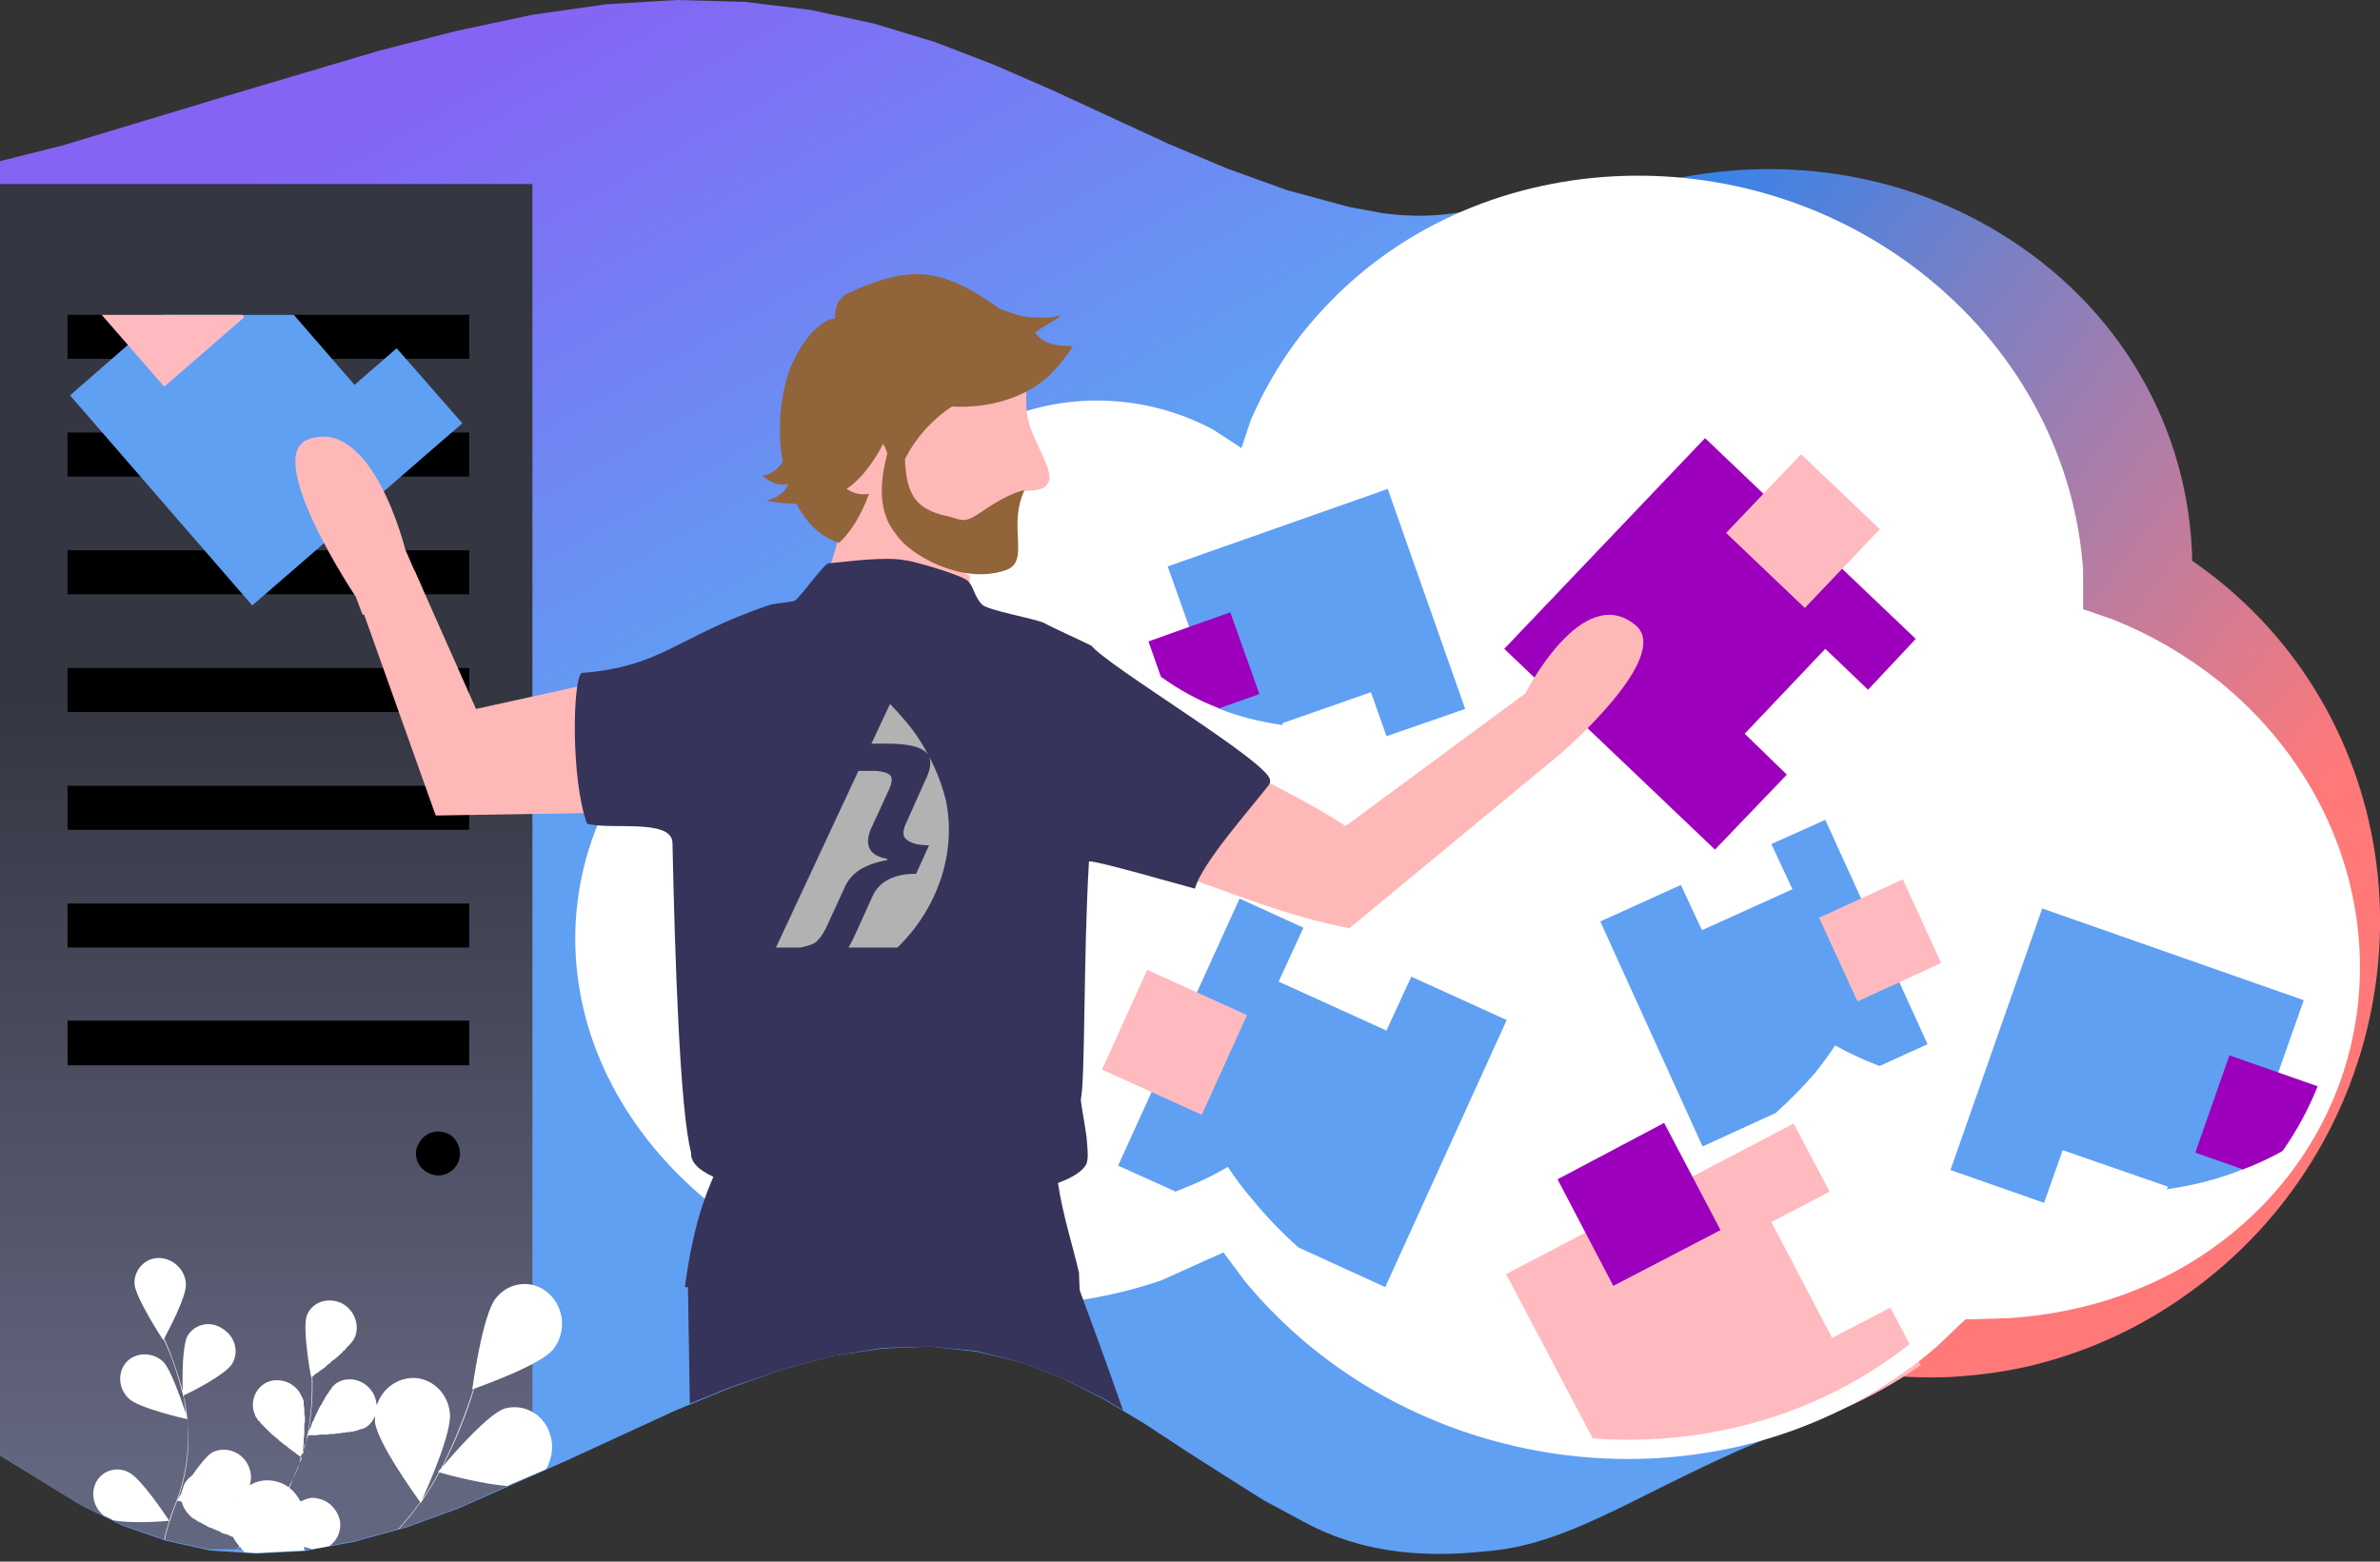
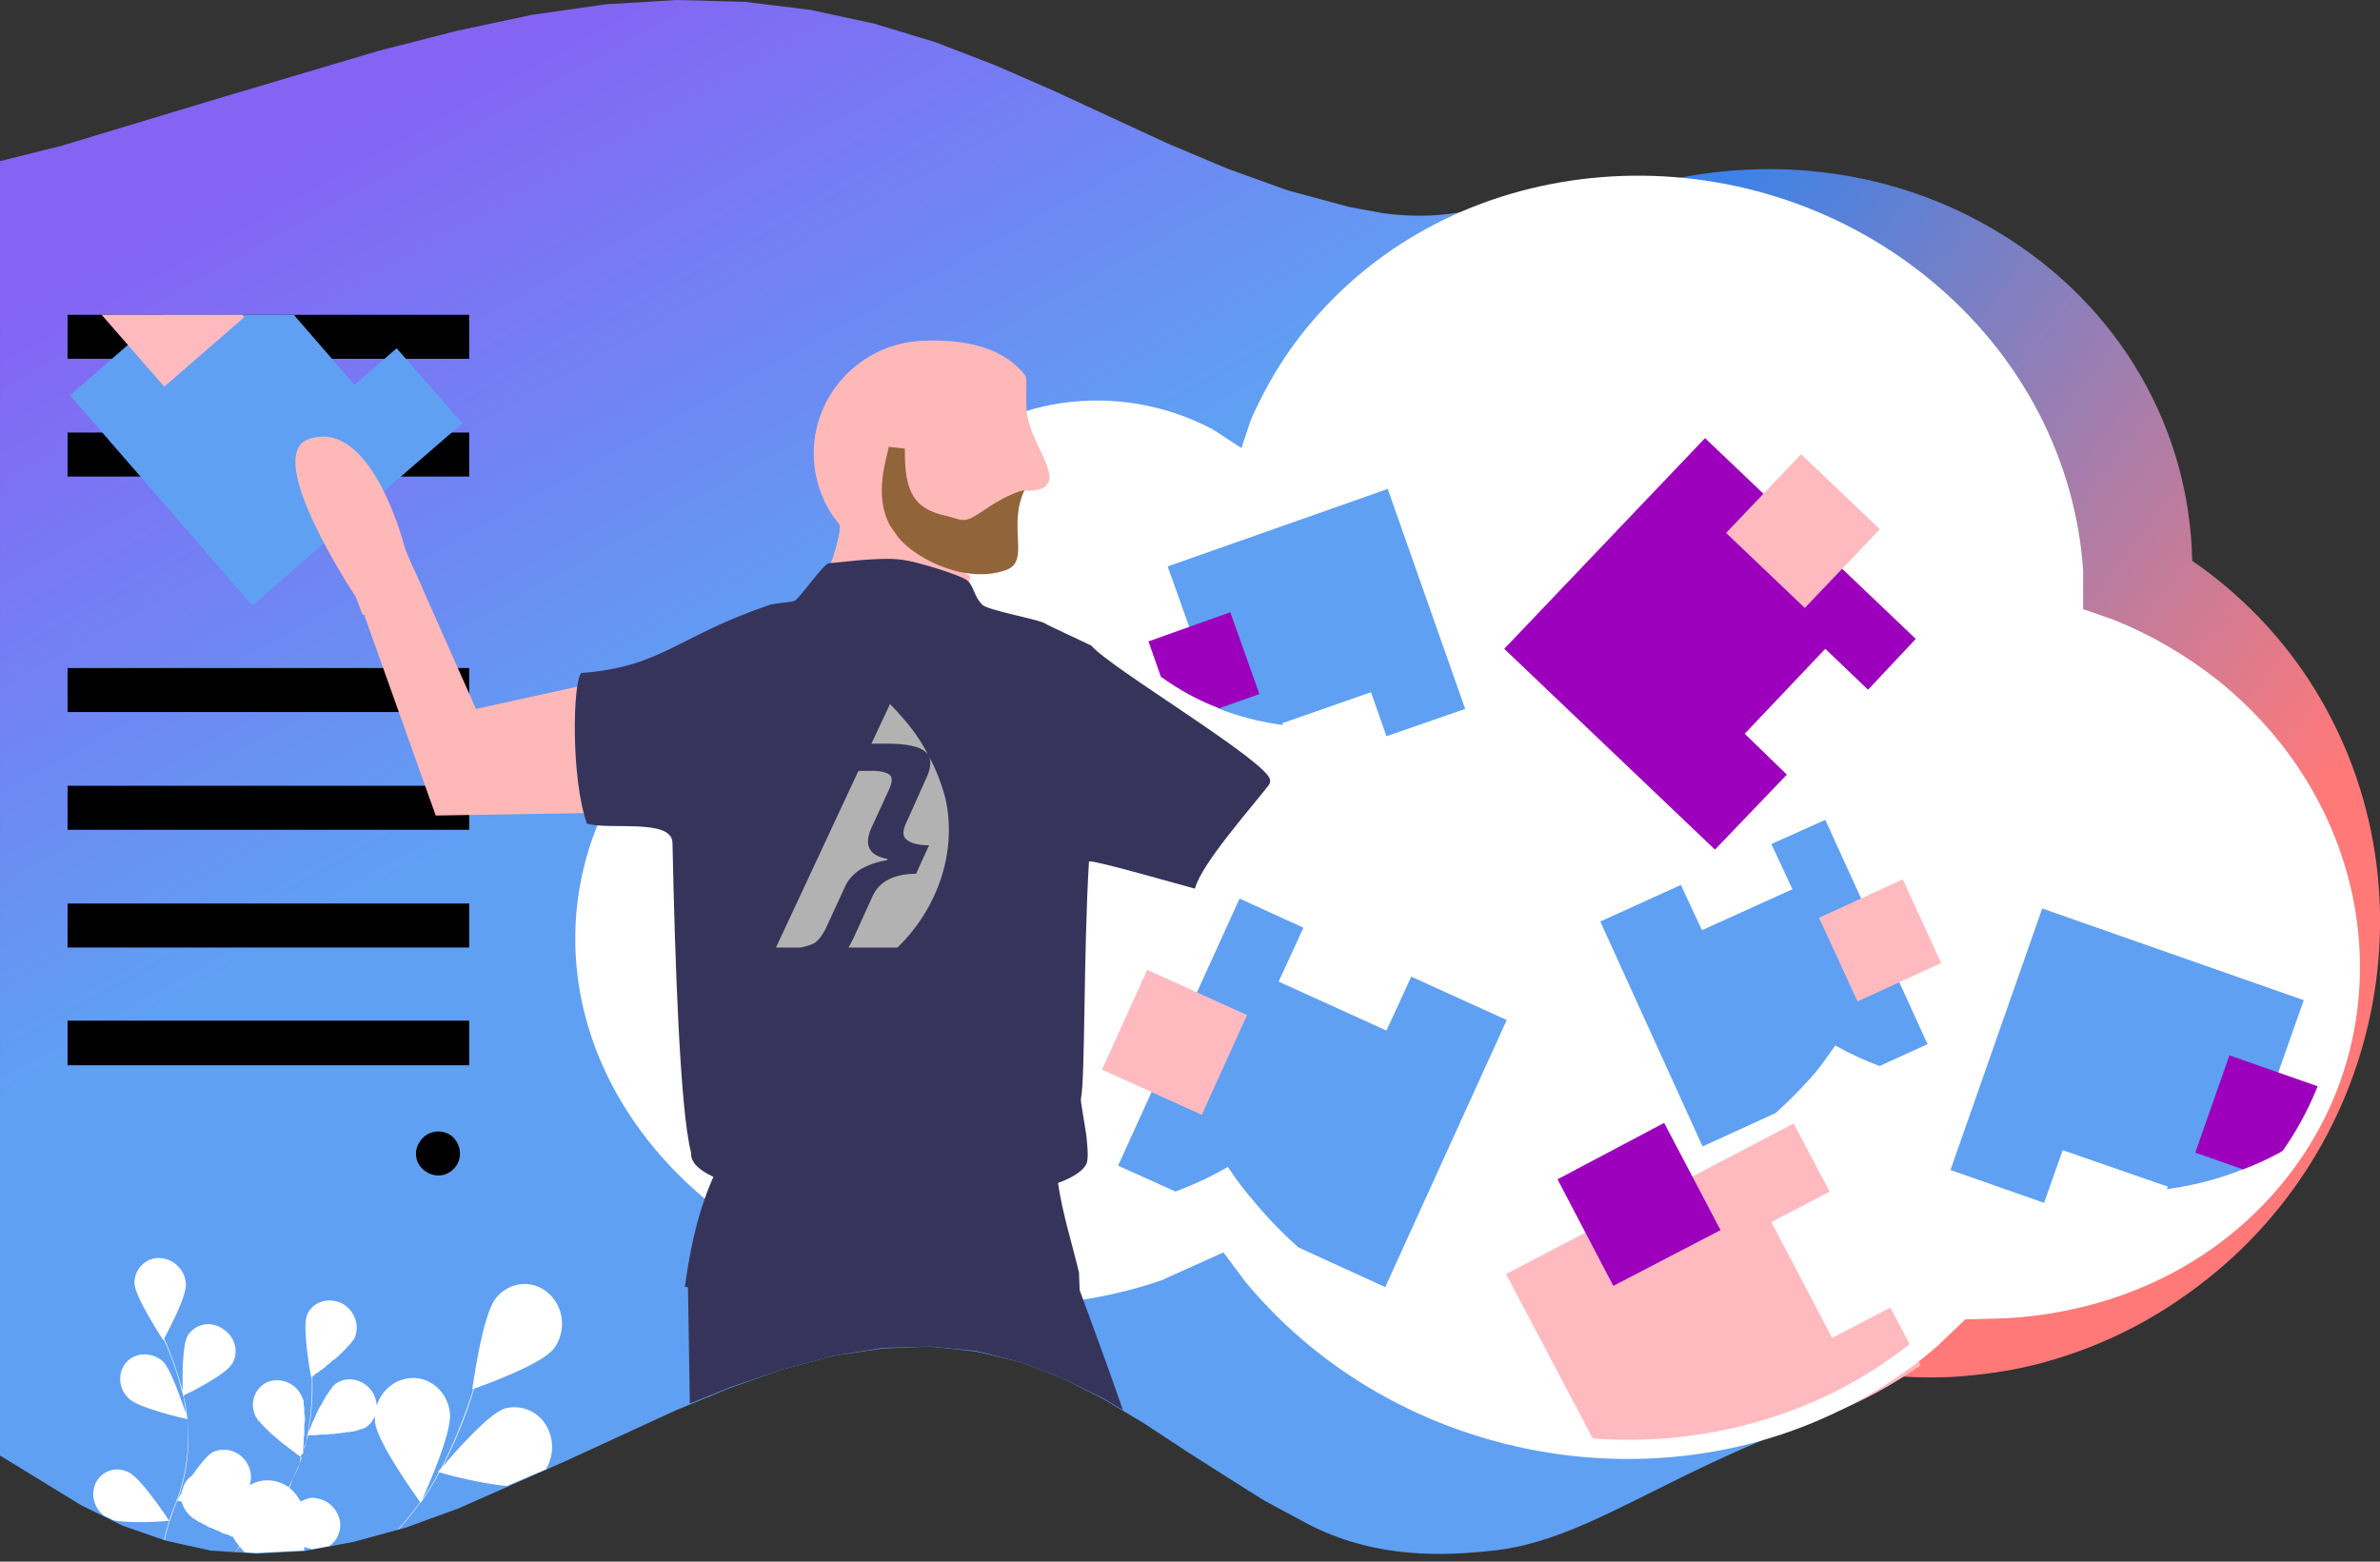
<svg xmlns="http://www.w3.org/2000/svg" xmlns:xlink="http://www.w3.org/1999/xlink" viewBox="0,-252,384,252">
  <rect x="0" y="-252" width="384" height="252" fill="#333333" stroke="none" />
  <linearGradient id="a" gradientTransform="matrix(.5 -.9 .9 .5 29.6 217.1)" gradientUnits="userSpaceOnUse" x1="0" x2="107" y1="0" y2="0">
    <stop offset="0" stop-color="#8564f4" />
    <stop offset="1" stop-color="#5fa0f3" />
  </linearGradient>
  <linearGradient id="b" gradientUnits="userSpaceOnUse" x1="216.4" x2="332.7" y1="156.4" y2="68.6">
    <stop offset="0" stop-color="#2f83ef" />
    <stop offset="1" stop-color="#ff7979" />
  </linearGradient>
  <linearGradient id="c">
    <stop offset="0" stop-color="#fff" />
    <stop offset="1" />
  </linearGradient>
  <linearGradient id="d" gradientUnits="userSpaceOnUse" x1="278.6" x2="287.2" xlink:href="#c" y1="168.8" y2="126.3" />
  <linearGradient id="e">
    <stop offset="0" stop-color="#c3c3c3" />
    <stop offset="1" />
  </linearGradient>
  <linearGradient id="f" gradientTransform="matrix(-.2 -1 1 -.2 216.8 100.2)" gradientUnits="userSpaceOnUse" x1="0" x2="45.4" xlink:href="#e" y1="0" y2="0" />
  <linearGradient id="g" gradientTransform="matrix(0 -1 1 0 346.3 106.7)" gradientUnits="userSpaceOnUse" x1="0" x2="47.1" xlink:href="#c" y1="0" y2="0" />
  <linearGradient id="h" gradientTransform="matrix(0 -1 1 0 280.3 79.7)" gradientUnits="userSpaceOnUse" x1="0" x2="59.7" y1="0" y2="0">
    <stop offset="0" stop-color="#e3e3e3" />
    <stop offset="1" />
  </linearGradient>
  <linearGradient id="i" gradientTransform="matrix(0 -1 1 0 40.9 139.1)" gradientUnits="userSpaceOnUse" x1="0" x2="124.2" y1="0" y2="0">
    <stop offset="0" stop-color="#343642" />
    <stop offset="1" stop-color="#63667f" />
  </linearGradient>
  <linearGradient id="j" gradientTransform="matrix(.2 -1 1 .2 280.4 114.1)" gradientUnits="userSpaceOnUse" x1="0" x2="38.2" xlink:href="#e" y1="0" y2="0" />
  <linearGradient id="k" gradientTransform="matrix(0 -1 1 0 209.8 174.2)" gradientUnits="userSpaceOnUse" x1="0" x2="39.6" xlink:href="#c" y1="0" y2="0" />
  <mask id="l">
    <rect fill="url(#d)" fill-rule="evenodd" height="120%" stroke="none" width="120%" x="-10%" y="-10%" />
  </mask>
  <mask id="m">
    <rect fill="url(#f)" fill-rule="evenodd" height="120%" stroke="none" width="120%" x="-10%" y="-10%" />
  </mask>
  <mask id="n">
    <rect fill="url(#g)" fill-rule="evenodd" height="120%" stroke="none" width="120%" x="-10%" y="-10%" />
  </mask>
  <mask id="o">
    <rect fill="url(#h)" fill-rule="evenodd" height="120%" stroke="none" width="120%" x="-10%" y="-10%" />
  </mask>
  <mask id="p">
    <rect fill="url(#j)" fill-rule="evenodd" height="120%" stroke="none" width="120%" x="-10%" y="-10%" />
  </mask>
  <mask id="q">
    <rect fill="url(#k)" fill-rule="evenodd" height="120%" stroke="none" width="120%" x="-10%" y="-10%" />
  </mask>
  <g stroke="none" transform="scale(1 -1)">
    <path d="m210.4 6.4-6.5 3.5-6.5 4.1-5.8 3.7v35.1l-7 5.9-6.5 5.1-6.7 4.6-6.8 3.8-7.1 3.1-7.4 2.1-7.7 1.1-8 .2 8-.2 7.7-1.1 7.4-2.1 7.1-3.1 6.8-3.8 6.7-4.6 6.5-5.1 7-5.9v-35.1l-7 4.6-6.5 3.9-6.7 3.4-6.8 2.6-7.1 1.7-7.4.8-7.7-.3-8-1.2-8.2-2.2-8.5-3-8.7-3.6-17.6-8.1-17.4-7.7-8.5-3.1-8.4-2.3-8-1.5-7.7-.4-7.5.5-7.2 1.6-6.9 2.4-6.7 3.3-12.9 7.9-.2.1v70.1 138.8l10 2.5 25.5 7.7 25.6 7.6 12.5 3.2 12.2 2.6 11.9 1.7 11.5.7 11-.3 10.6-1.3 10.2-2.2 9.9-3 9.6-3.7 9.4-4.1 18.6-8.6 9.5-4 9.7-3.5 10-2.7 5.4-1c9.6-1.3 15.8.8 19.4 2-9.5-29.3 4.5-61.7 33.3-74.5 11.5-5.1 23.7-6.4 35.2-4.4-34-40.3-80.7-84.9-87.9-109.7l1.1-.5 7.3-2.5 7.6 4.2 7.8-.6 8.2.3 8.4 1.2 10 7.9 9.8-.9-.4.1c2.9-5.9 6.7-11.4 11.3-16.4-.5-.3-1-.7-1.6-1-24.9-9-37.2-19.8-52.5-21.1-9.4-1-19.7-.7-29.7 4.7zm-153.3 56.5h-8l-7.7.9-7.5 2-7.2 2.8-6.9 3.7-6.7 4.5-12.9 10.2-.2.2.2-.2 12.9-10.2 6.7-4.5 6.9-3.7 7.2-2.8 7.5-2 7.7-.9z" fill="url(#a)" fill-rule="evenodd" />
    <path d="m301.7 30.4-47.4 29.1c-9.4 13.6-13.4 29.4-12.5 44.9-3.8 2.6-7.3 5.5-10.5 8.7l9.7 97.1c4.5 3.3 9.3 6.1 14.4 8.3h.2l2.2.6 8.5 2.8 2.3.9c17.9 4.1 37.3 1.7 53.7-8.2 20-12 31-32.1 31.4-53.1 6.7-4.6 12.8-10.5 17.8-17.7 22.2-32.2 14.1-77.2-18.3-100.4-7.7-5.6-16.1-9.4-24.8-11.6-4-1-8.5-1.7-13.6-2-4.4-.2-8.8 0-13.1.6z" fill="url(#b)" fill-rule="evenodd" />
    <path d="m306.2 31.7c3.8 2.7 7.2 5.7 10.3 9h.2c.3 0 .5 0 .4 0 18.9-.5 36.1 6 48 19.2 21.6 23.7 17.9 59.9-8.1 80.9-6.8 5.5-14.5 9.5-22.4 11.8 1.1 19.5-7.3 39.5-24.6 53.4-28.9 23.4-71.8 21-95.7-5.3-6.4-7-10.8-15-13.3-23.4 0 .1 0 .1-.1.1-15.1 12.2-37.5 11-50-2.8-5.7-6.3-8.4-14.2-8.1-22.1-8.4-1.6-16.4-4.7-23.6-9.3-28.4-18.2-33.1-53-10.5-77.7 21.7-23.8 61-29.6 89.2-13.7 1.3-1.9 2.7-3.8 4.2-5.6 25.5-30.8 72.1-37.3 104.1-14.5zm10.9 9c-.2 0-.5 0-.8 0z" fill="#fff" />
    <g fill-rule="evenodd">
      <g mask="url(#l)" stroke-linejoin="miter" stroke-width=".2">
        <path d="m281.5 133.6 13 13.7 6.9-6.6 7.7 8.2-34 32.4-32.4-34 34-32.4 11.6 12.1z" fill="#9d00bd" />
        <path d="m291.2 153.9-12.7 12.1 12.1 12.7 12.7-12.1z" fill="#ffbabf" />
      </g>
      <g mask="url(#m)">
        <path d="m223.5 44.3-14 6.4c-2.7 2.4-5.1 4.9-7.4 7.7-1.5 1.7-2.8 3.5-4 5.3-2.7-1.6-5.6-2.9-8.5-4l-.1.1-9.1 4.1 19.6 43.1 10.3-4.7-4-8.7 17.4-7.9 4 8.7 15.4-7z" fill="#5fa0f3" />
        <path d="m193.9 72.1-16.1 7.3 7.3 16.1 16.1-7.3z" fill="#ffbabf" />
      </g>
      <g mask="url(#n)">
        <path d="m329.8 57.9-15.1 5.3 14.8 42.2 42.2-14.8-9.6-27.2c-3.9-1.6-8.1-2.7-12.5-3.3l.2.4-17 5.9z" fill="#5fa0f3" />
        <path d="m361.9 63.3-7.7 2.7 5.5 15.7 15.7-5.5-2.4-6.8v-.1c-3.4-2.5-7.1-4.5-11.1-6z" fill="#9d00bd" />
      </g>
      <g mask="url(#o)">
        <path d="m257.6 18.6v.1l-14.6 27.7 46.4 24.3 5.8-11-9.4-4.9 9.8-18.7 9.4 4.9 4.9-9.3c-15.4-10.8-34.1-15-52.3-13.1z" fill="#ffbabf" />
        <path d="m260.3 44.5-9 17.2 17.2 9.1 9.1-17.3z" fill="#9d00bd" />
      </g>
    </g>
-     <path d="m33.6 2-6.9 1.5-6.9 2.4-6.7 3.2-12.9 7.9-.2.2v70 135.1h85.9v-208.3l-11.9-5.3-8.5-3.1-8.4-2.3-7.1-1.3zm23.5 60.9h-8l-7.7 1-7.5 1.9-7.2 2.9-6.9 3.7-6.7 4.4-12.9 10.3-.2.1.2-.1 12.9-10.3 6.7-4.4 6.9-3.7 7.2-2.9 7.5-1.9 7.7-1z" fill="url(#i)" />
    <g fill="#000">
      <path d="m10.9 201.2v-7.1h64.8v7.1z" />
      <path d="m10.9 175.1h64.8v7.1h-64.8z" />
-       <path d="m10.9 156.1h64.8v7.1h-64.8z" />
      <path d="m10.9 137.1h64.8v7.1h-64.8z" />
      <path d="m10.9 118.1h64.8v7.1h-64.8z" />
      <path d="m10.9 99.1h64.8v7.1h-64.8z" />
      <path d="m10.9 87.3v-7.2h64.8v7.2z" />
    </g>
    <g fill-rule="evenodd">
      <g stroke-linejoin="miter" stroke-width=".2">
        <path d="m40.7 154.3-29.4 33.9 14.9 13h21.2l9.8-11.3 6.8 5.9 10.6-12.1z" fill="#5fa0f3" />
        <path d="m26.5 189.6-10.1 11.6h22.7l.3-.4z" fill="#ffbabf" />
      </g>
      <path d="m200.9 45.2-3.5 4.7-10-4.5c-27.3-9.4-60.4-2.2-79.9 19.1-23.2 25.4-18.4 61.3 10.8 80 3.7 2.3 7.6 4.3 11.7 5.9l11.3 3.3.3 4.9c.9 6.2 3.6 12.1 8.2 17.1 11.4 12.6 30.7 15.1 45.9 7l4.6-3 1.5 4.5c2.7 6.2 6.4 12.2 11.3 17.5 24.5 27 68.4 29.4 97.9 5.5 15.4-12.5 23.9-29.7 25.1-47.2v-6.3l4.9-1.7c6-2.4 11.7-5.7 17-9.9 26.7-21.6 30.5-58.9 8.3-83.3-10.8-11.8-25.6-18.4-42.1-19.5l-6.7-.2h-.4l-4.5-4.3c-1.7-1.5-3.6-3-5.5-4.3-32.7-23.3-80.2-16.7-106.2 14.7zm104.4-12.2c3.7 2.6 7.1 5.6 10.1 8.8l.4.5.6-.1h.3.4c18.6-.4 35.3 6 46.9 18.7 20.9 23 17.4 58.2-8 78.7-6.6 5.4-14.1 9.2-21.9 11.5l-1.2.4.1 1.2c1.1 18.9-7.1 38.5-24 52.1-28.3 22.9-70.3 20.5-93.6-5.1-6.2-6.9-10.5-14.6-12.9-22.8l-.7-2.3-1.8 1.6c-14.5 11.7-36 10.5-47.9-2.6-5.5-6-8-13.5-7.7-21v-1.3l-1.3-.3c-8.2-1.6-16.1-4.6-23.1-9.1-27.6-17.7-32.2-51.3-10.2-75.3 21.3-23.3 59.7-29 87.4-13.5l1.2.7.8-1.1c1.3-1.9 2.6-3.7 4.1-5.5 25-30.2 70.7-36.5 102-14.2z" fill="#fff" />
      <g fill="#ffb8b8">
        <path d="m70.3 120.4-11.9 33.4c1.5.7 3 1.6 4.5 2.6s2.8 2.2 4 3.5l9.9-22.3 24.1 5.3 12.1-21.8z" />
        <path d="m58.5 152.8-1.1 2.9s-15.1 22.6-7.7 25.4c10.4 3.8 15.7-17.8 15.7-17.8l2.7-6.2c-1.4-1-3-1.9-4.6-2.7-1.7-.7-3.3-1.3-5-1.6z" />
        <path d="m128 146.1s7.8 17.1 7.5 21.2c-2.5 2.9-4 6.7-4.2 10.8-.4 10 7.5 18.5 17.5 18.9 6.6.3 13.1-.9 16.7-5.7.3-1.6-.2-5.1.4-7.1.9-3.9 4.7-8.7 3-10.4-.5-1-2.9-1-3.7-1-.1 0-.6-.2-.6-.3-1.1-2.1-1.4-3.7-2.3-5.2-.4-.8-.9-1.4-1.3-2.2-1.7-1.8-5.6-3.1-7.7-2.9.7-1.4 1.8-2.4 3.2-3.1-.5-5.3-1-13.5.7-15 2.5-2.1-24.2-6.2-24.2-6.2s-11.7 1.2-5 8.2z" />
      </g>
    </g>
-     <path d="m132.6 165.8c-1.6 1.1-3 2.8-4.1 4.9-1.6 0-3.2.2-4.8.5 1.7.4 2.9 1.4 3.5 2.6v.1c-1.2-.2-2-.3-4.2 1.3 1.6.3 2.6 1.2 3.3 2.3-.8 4.3-.6 9.3.8 13.9 1.2 3.9 4.5 8.9 7.6 9.2.1 0-.4 3.1 2.4 4.2 10.2 4.7 15.2 3.8 24.3-2.7h.1c1.1-.4 2.1-.8 2.9-1 .7-.2 2.3-.4 3-.3 1.7-.2 2.2 0 3.8.3-1.2-1-3.1-1.8-4.2-2.8 1.4-2 4.2-2.2 6-2.1-.1-.1-.3-.1-.4-.2.2 0 .4 0 .5.1-.7-1.2-2.8-3.8-3.9-4.8-4-3.6-9.7-5.2-15.6-4.9-3.2-2.1-5.8-5-7.5-8.3v.1l-.1-.3-2.6-.2c-.1.9-.4 1.8-.9 2.7-.8-1.6-1.9-3.2-2.3-3.7-1.1-1.5-2.3-2.7-3.6-3.6 1.2-.8 2.5-1 3.6-.8-1.2-3.3-2.8-6-4.8-7.9-.9.3-1.9.7-2.8 1.4z" fill="#91643a" />
    <path d="m144.5 165.9c-.1.1-.8 1.1-.9 1.3-2.7 4.9-.5 10.9-.2 12.7l2.6-.3c-.1-7.1 1.5-9.8 6.9-10.9 2.4-.6 2.6-1.3 5.6.8 1.6 1.1 4.6 3 6.8 3.4-2.8-5.9 1-11.5-3-12.9-7.1-2.5-15.8 2.6-17.8 5.9z" fill="#91643a" />
-     <path d="m143.2 64.2c-5.2.1-8.4-.5-12.8 1.3-1.2 3.2-3.2 6.6-3.7 10.3-2.3 9.4-13.7 29.1-13.4 35.4.3 6.5 4.5 35.1 8.1 38.6 7.8 8.2 14.8 4.9 25.7 8.4 6.5-7.8 15.6-6.3 19.4-19.8 2.3-8.5-1-44-6.7-64.1l-.1.1-2.2.9-7.4 2.1-7.7 1.2-8 .2 8-.2 7.7-1.2 7.4-2.1 2.2-.9.1-.1c-.4-1.2-.8-2.4-1.1-3.5h.1c-1.2-3.3-2.5-5.7-3.8-6.6-1.8-1.3-9.8 0-11.8 0z" fill="#2f2e41" />
-     <path d="m186.1 112.2 10.4 17.9c6.2-3.6 13.8-6.9 20.6-11.4l29 21.4s9.2 18.2 17.8 11c6.1-5.1-12.2-20.8-12.2-20.8l-34-28.1c-11.5 2.3-19.3 6-31.6 10z" fill="#ffb8b8" fill-rule="evenodd" />
    <path d="m181.1 24.5-3 1.8-6.7 3.3-6.8 2.6-7.1 1.8-7.4.7-7.7-.2-8-1.3-8.2-2.2-8.5-2.9-6.4-2.6-.3 18.8h-.5c.6 4.3 1.6 11 4.6 17.8-2.4 1.1-3.7 2.4-3.6 3.9-1.8 6.9-2.6 31.1-3 50-.1 4-10.2 2-13.8 3.1-2.6 7.2-2.3 23-.9 24.3 13 1 15.3 5.8 30.1 10.9 1 .4 4 .5 4.4.8 1.2 1 4.6 5.9 5.4 6 3.3.3 9 1.1 12.3.5 1.7-.2 9.1-2.4 10.1-3.3 1.1-1 1-2.5 2.4-3.9 1-.9 8.3-2.2 9.9-2.9.6-.4 7.6-3.6 7.7-3.7 2.9-3.5 28.3-18.6 28.8-21.6.1-.3 0-.6-.2-.9-2.6-3.4-10.9-12.7-11.9-16.7-1.6.4-16.1 4.6-17.1 4.4-.9-15-.6-35.1-1.3-38.3-.1-.3.5-3.3.9-6.1h-.1l-2.5.7-3.9.6-4.2 2.4-7.1 3-7.4 2.1-7.7 1.2-8 .2 8-.2 7.7-1.2 7.4-2.1 7.1-3 4.2-2.4-5 .7-9.3.3 9.3-.3 5-.7 2.6-1.5 4-2.7.1-.1c0-.6-.1-1.1-.2-1.4-.6-1.2-2.2-2.2-4.6-3.1.8-5.3 2.3-9.8 3.4-14.5 0 0 0-1 .1-2.8 2.1-5.7 4.5-12.2 7-19.4l-.1.1zm-5.7 41.2-4 2.7-2.6 1.5 3.9-.6 2.5-.7h.1c.1-1.1.2-2.1.2-3z" fill="#36345a" />
    <path d="m125.2 99.1 13.3 28.5h2.8c1.3-.1 2.1-.4 2.4-.8.3-.5.2-1.2-.3-2.3l-2.9-6.3c-1.1-2.7-.2-4.3 2.7-4.8l-.1-.2c-1.7-.3-3.1-.8-4.3-1.5-1.2-.8-2.1-1.8-2.6-3.1l-.1-.2-2.9-6.3c-.5-1-1.1-1.8-1.8-2.3-.6-.3-1.3-.5-2.2-.7zm12.5 1.5 3 6.6c.6 1.4 1.5 2.3 2.7 2.9s2.6.9 4.4.9l2.1 4.6c-1.7 0-2.9.3-3.6.9-.7.5-.7 1.4-.1 2.7l.1.2 3 6.7c.8 1.6 1 2.9.6 3.8 1.2-2.2 2.1-4.6 2.7-7 1.8-8.6-1.4-17.6-7.8-23.8h-7.9c.3.5.5.9.8 1.5zm11.7 30c-.9.9-3 1.4-6.2 1.4h-2.6l3 6.4c.7-.7 1.4-1.5 2.1-2.3 1.6-1.8 2.9-3.7 4-5.8-.1.1-.2.2-.3.3z" fill="#b2b2b2" />
    <path d="m41.4 1.4-1.9.1c-.3.3-.6.6-.8.9-.2-.2-.4-.4-.6-.7 0 0 0 0-.1-.1.2.4.4.6.1.1.6.9.6.9.5.8-.4.5-.8 1-1 1.5-.1 0-.2 0-.3.1-.1 0-.3.1-.4.2-.4.1-.7.2-1 .3-.2.1-.4.2-.5.3-.4.1-.7.3-1 .4-.2.1-.4.2-.6.2-.4.2-.6.4-.9.5-.2.1-.4.2-.5.3-.4.1-.6.3-.9.5-.1 0-.2.1-.3.2-.1 0-.1 0-.1 0-.3.3-.6.5-.7.7-.6.6-.9 1.3-1.1 2-.4.1-.7.1-.7.1s.2.5.7 1.3c0 .2.1.5.2.7.2.9.8 1.6 1.5 2.1 1.1 1.6 2.4 3.2 3.2 3.7 1.3.7 2.9.6 4.2-.2s2.1-2.3 2.1-3.8c0-.4-.1-.9-.2-1.3.1.1.3.2.5.3 1.9.9 4.1.6 5.8-.6.2.4.4.8.6 1.3.4.8.8 1.7 1.1 2.5.1.4.2.8.2 1.1-.1.1-.3.2-.5.4-.1 0-.2.1-.4.3-.2.1-.4.3-.7.5-.1.1-.3.2-.4.3-.3.3-.5.4-.8.6-.2.2-.3.3-.5.4-.3.3-.5.5-.8.7-.2.2-.3.3-.5.4-.3.3-.5.5-.7.7s-.3.3-.4.4c-.3.3-.5.5-.7.7-.1.2-.2.3-.3.4 0 0 0 0-.1 0-.2.4-.4.6-.5.8-.1.3-.2.6-.3.9-.4 1.9.5 3.8 2.3 4.6 2.1.8 4.6-.2 5.5-2.4.1-.1.2-.4.3-.7 0-.1 0-.1 0-.2s0-.2 0-.5c.1-.2.1-.5.1-.8 0-.2 0-.4 0-.6.1-.3.1-.6.1-1 0-.1 0-.3-.1-.6 0-.3 0-.6 0-.9 0-.2 0-.4 0-.7s-.1-.6-.1-.9c0-.2 0-.4 0-.5 0-.4-.1-.7-.1-1v-.1c.2.5.3.8.4 1 0 .1 0 .2.1.3.1.3.1.7.2 1-.1 0-.1 0-.1 0s.1.1.2.3v.2c.5 2.9.7 5.9.6 8.9h-.1c-.2.9-1.4 7.9-.7 9.9.8 2.1 3.2 3 5.4 2.1 2.1-.9 3.2-3.4 2.4-5.5-.1-.2-.2-.5-.5-.8-.1-.1-.2-.3-.3-.4-.2-.2-.4-.4-.6-.6-.2-.3-.5-.6-.4-.4-.4-.5-.4-.5-.5-.5-.1-.2-.4-.4-.6-.6s-.5-.4-.8-.6c-.1-.1-.2-.2-.4-.4-.3-.2-.5-.3-.7-.6-.2-.1-.3-.2-.4-.3-.3-.2-.5-.3-.7-.5-.1-.1-.2-.1-.3-.2s-.2-.1-.2-.1c-.2-.2-.3-.3-.4-.4-.1 0-.1 0-.1 0 .1-3-.1-5.9-.6-8.8 0 0 .1.1.1.1 0 .1.1.3.2.4.1.3.2.6.3.9.1.1.1.2.2.3.1.2.1.2.1.3.3.6.6 1.3.9 1.9.1.1.2.3.3.4.1.2.1.3.2.4.2.4.4.7.5.9s.2.3.3.4c.2.3.3.6.5.7.1.2.2.3.2.4.1 0 .1.1.1.1.3.2.4.4.6.5 1.8 1.2 4.4.6 5.7-1.3.5-.7.7-1.5.8-2.3.7 2.3 2.7 4.1 5.2 4.4 3.3.4 6.3-2.2 6.6-5.7.3-3.1-3.5-11.7-4.5-13.9 1 1.4 1.9 2.9 2.7 4.4-.1 0-.1.1-.1.1s.1.2.4.5c.1 0 .1.1.1.1 2.1 4.1 3.8 8.4 5.2 12.8-.1-.1-.2-.1-.2-.1s1.6 12 3.8 14.7c2.1 2.7 6 3.1 8.5.8 2.6-2.3 2.9-6.3.8-9-2-2.5-10.9-5.7-12.8-6.4-1.3-4.3-3-8.5-5.1-12.6 2 2.4 7.4 8.5 10 9.4 3.2.9 6.5-1 7.4-4.3.6-1.9.2-3.9-.7-5.5l-6.1-2.6-.1-.1c-3.9.3-9.7 1.8-11 2.2-.9-1.7-1.9-3.3-3-4.9h-.1c-1-1.4-2.1-2.8-3.4-4.2l-.8-.2.7.2c1.2 1.3 2.4 2.8 3.5 4.3-.7 1-7 9.7-7.3 13v.9c-.3-.7-.7-1.3-1.3-1.7-.2-.2-.5-.3-.8-.4h-.1.1c-.1 0-.2 0-.7-.2.5.1 0 0-.7-.2-.2 0-.4 0-.6-.1-.3 0-.5 0-.9-.1-.2 0-.4 0-.7-.1-.3 0-.5 0-.9-.1-.2 0-.4 0-.7 0-.2-.1-.5-.1-.9-.1-.2 0-.3 0-.5 0-.3 0-.6-.1-.8-.1s-.4 0-.5 0-.2 0-.2 0c-.2 0-.4 0-.6 0 0-.1 0-.2-.3-1 .1.4.2.4-.1-.3 0-.2-.1-.5-.2-.7.1 0 0-.2-.1-.4 0-.3-.1-.6-.2-.8v.4c-.1-.2-.2-.4-.3-.7.1-.1.1-.1.2-.1-.1-.3-.2-.6-.4-1-.2-.8-.6-1.6-1.1-2.5-.1-.5-.3-.9-.5-1.4.7-.5 1.3-1.3 1.8-2.2.2.1.3.2.5.2.1.1.2.1.4.2.4.1.7.2.9.2.3 0 .6 0 .9-.1 1.9-.3 3.4-1.9 3.7-3.9.1-1.6-.6-3-1.8-3.8l-2.8-.5s-.1 0-.1.1c0-.1 0 0-.1 0s-.2 0-.4.1c-.2 0-.4.1-.6.2 0-.2 0-.4 0-.6l-7.7-.4zm-14.8 2.1-.1.1c.2 1 .5 2 .8 3-.6-.1-6.5-.5-9.1.1l-.3.2-1.1.5c-1.6 1.2-2.2 3.4-1.4 5.2.9 2 3.3 2.9 5.4 1.8 2-1 6.1-7.2 6.5-7.8.2.7.5 1.4.7 2 1.9 4.5 2.7 9.4 2.2 14.4-.9.2-7.8 1.8-9.4 3.3-1.7 1.6-1.9 4.2-.4 5.9 1.5 1.6 4.1 1.7 5.9.1 1.3-1.3 3-6.4 3.7-8.4-.1 1.3-.3 2.1-.4 2.8-.1 0-.1 0-.1 0v.4c0 .1-.1.1-.1.2-.7 2.9-1.7 5.8-3 8.6 0-.1-.1-.1-.1-.1s-4.4 6.7-4.6 9c-.1 2.3 1.7 4.2 3.9 4.2 2.3 0 4.3-1.9 4.4-4.2.1-2.1-2.9-7.6-3.5-8.8 1.2-2.7 2.2-5.6 3-8.5-.1 2.1-.1 7.5.8 9 1.2 1.9 3.7 2.4 5.6 1.1 2-1.2 2.7-3.7 1.6-5.6-1-1.8-6.8-4.7-7.9-5.2.3-1 .4-1.9.6-3.5 0-.2.1-.3.1-.3s0 0-.1 0c.6-5-.2-9.9-2.1-14.4-.6-1.7-1.2-3.3-1.5-5.1zm11.3 6.4s0 0-.1 0c0 0 .1 0 .1-.1zm11.1 8.1c.1.1.1.3.1.4 0 0-.1-.1-.2-.3 0-.2 0-.4-.1-.5.1.1.2.3.2.4z" fill="#fff" fill-rule="evenodd" />
    <path d="m67.7 67.7c1 1.7 3.2 2.2 4.9 1.2 1.6-1.1 2.1-3.3 1.1-4.9-1.1-1.7-3.2-2.2-4.9-1.1-1.7 1-2.2 3.2-1.1 4.8z" fill="#000" />
    <g fill-rule="evenodd">
      <g mask="url(#p)">
        <path d="m274.7 67 11.8 5.4c2.2 2 4.3 4.1 6.3 6.4 1.2 1.5 2.3 3 3.3 4.5 2.3-1.3 4.7-2.4 7.1-3.3h.1l7.7 3.5-16.5 36.2-8.7-3.9 3.4-7.3-14.6-6.6-3.4 7.3-13-5.9z" fill="#5fa0f3" />
        <path d="m299.7 90.4 13.5 6.2-6.2 13.5-13.5-6.2z" fill="#ffbabf" />
      </g>
      <g mask="url(#q)">
        <path d="m223.7 133.2 12.7 4.4-12.5 35.5-35.5-12.5 8.1-22.8v-.1c3.3-1.3 6.8-2.2 10.5-2.7l-.1.3 14.3 5z" fill="#5fa0f3" />
        <path d="m196.7 137.7 6.5 2.3-4.7 13.2-13.2-4.7 2-5.7c2.9-2.1 6-3.8 9.4-5.1z" fill="#9d00bd" />
      </g>
    </g>
  </g>
</svg>